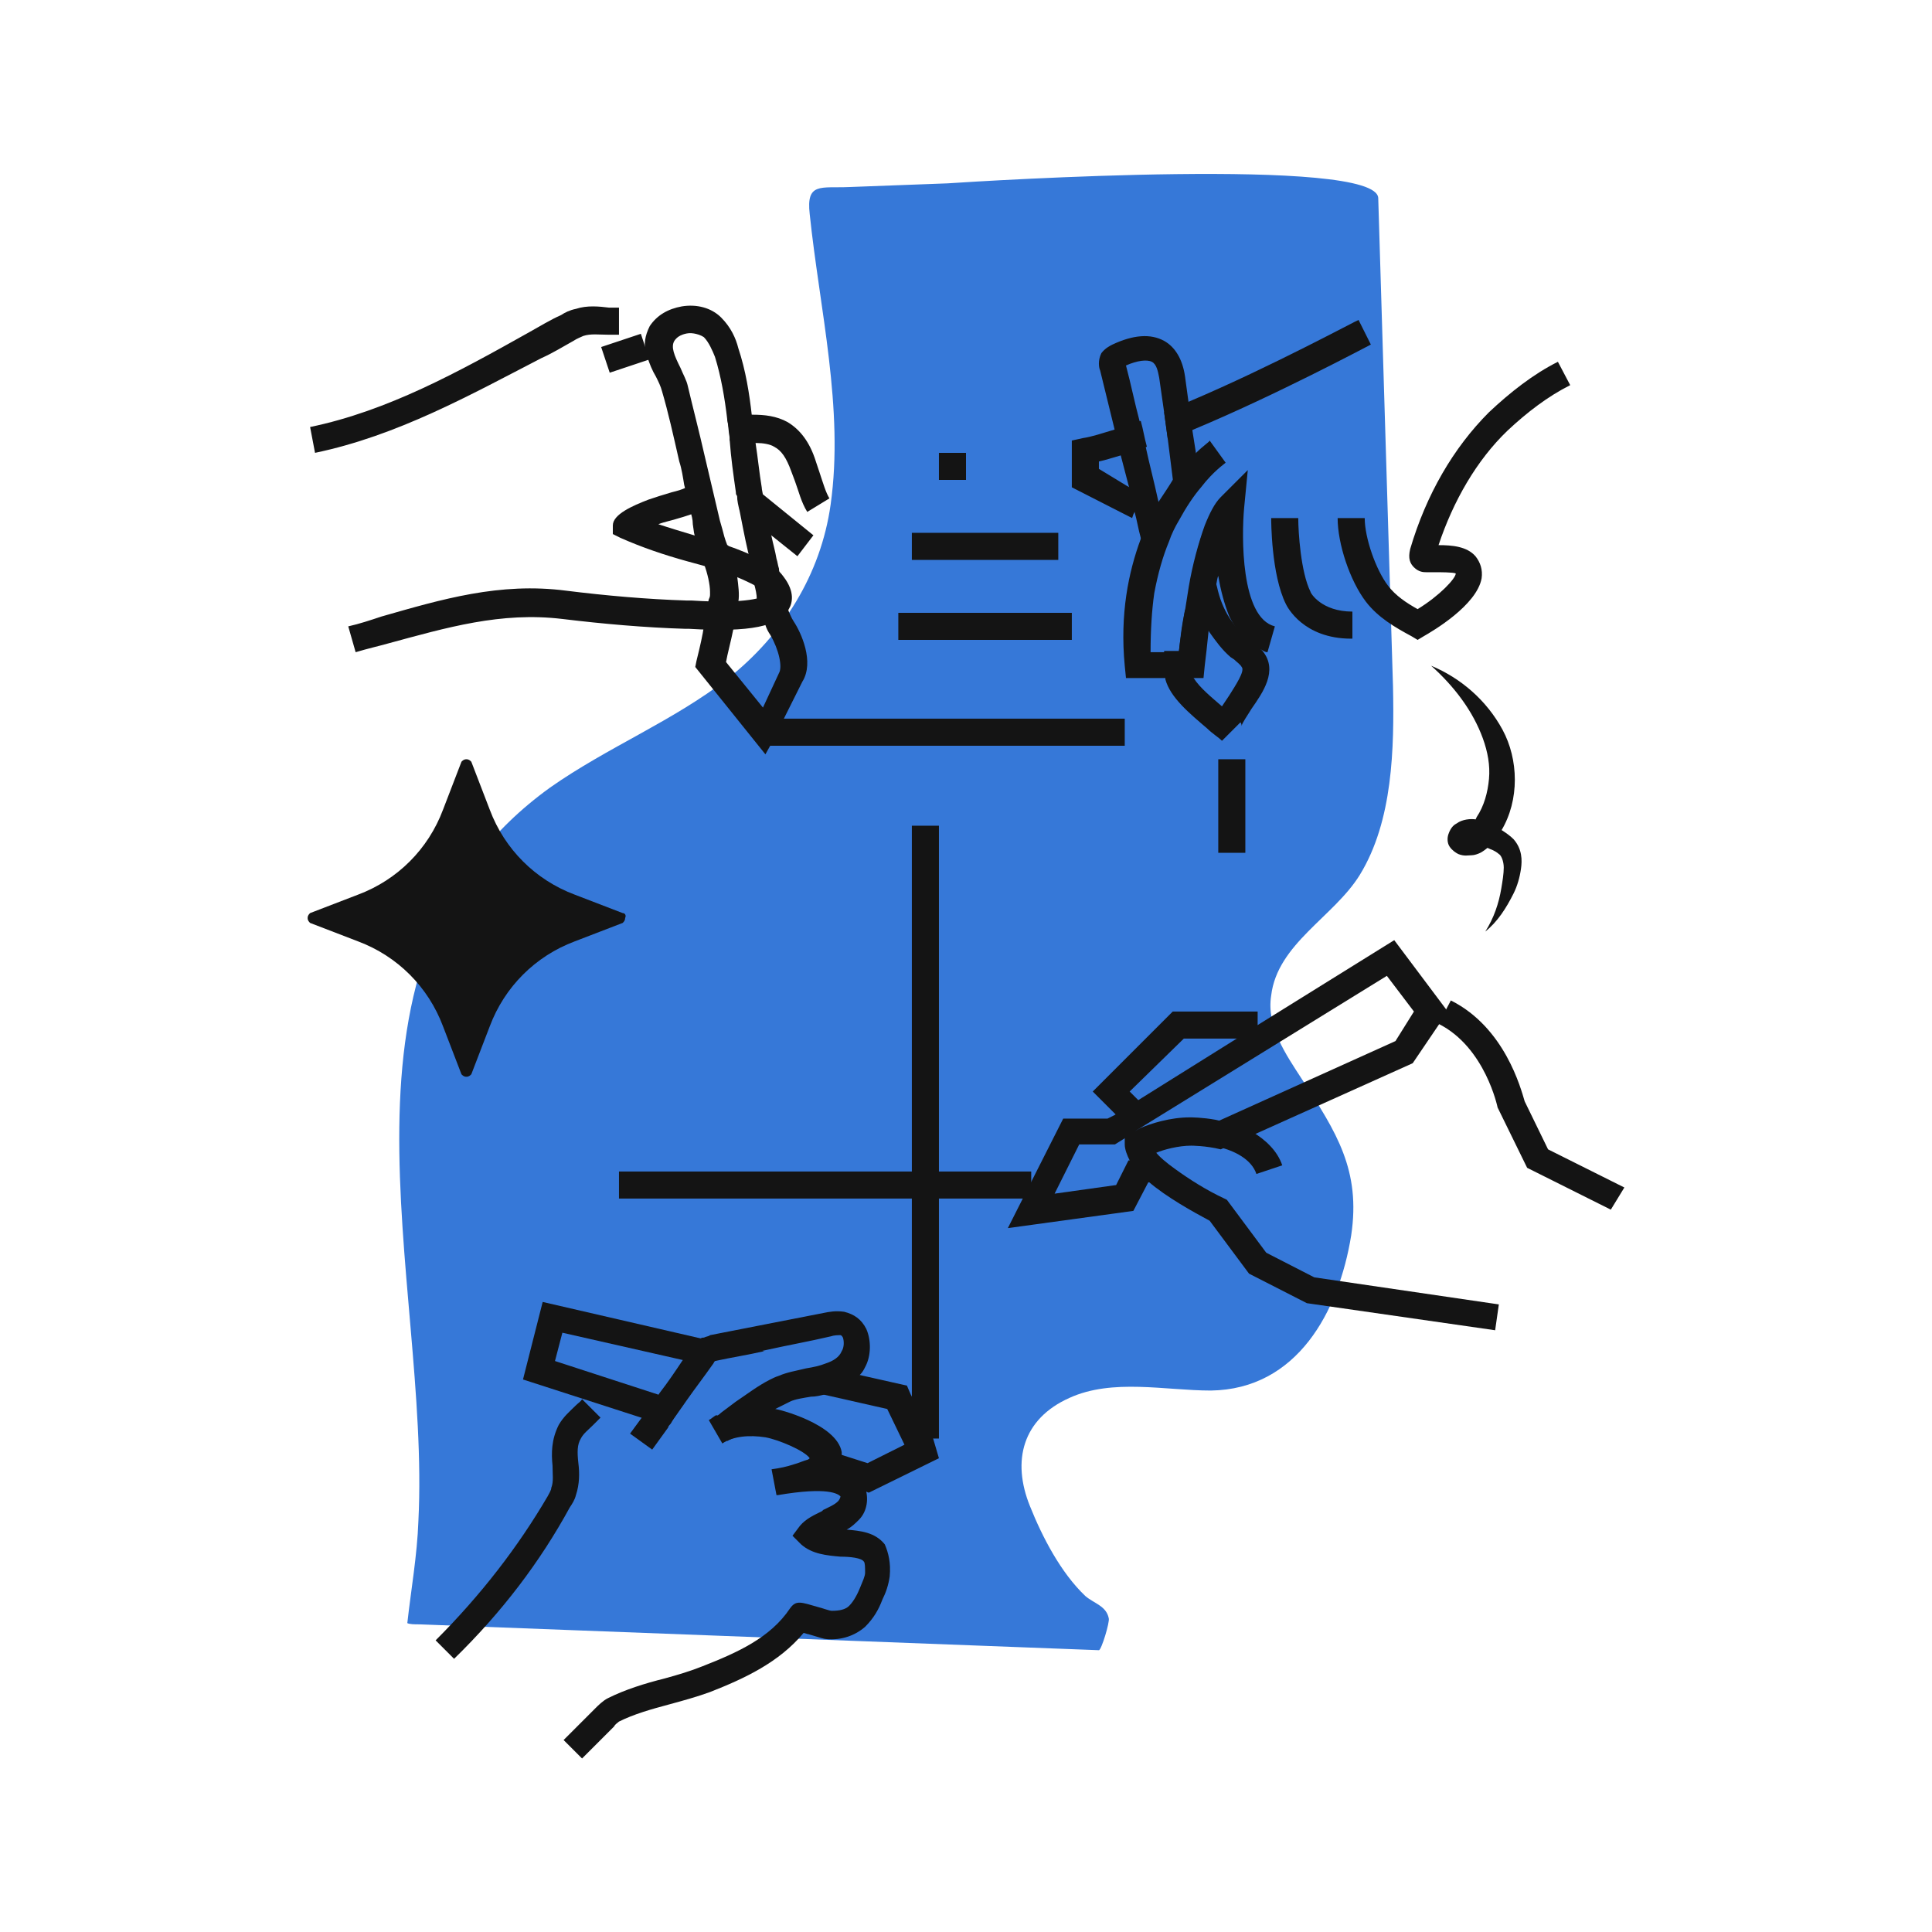
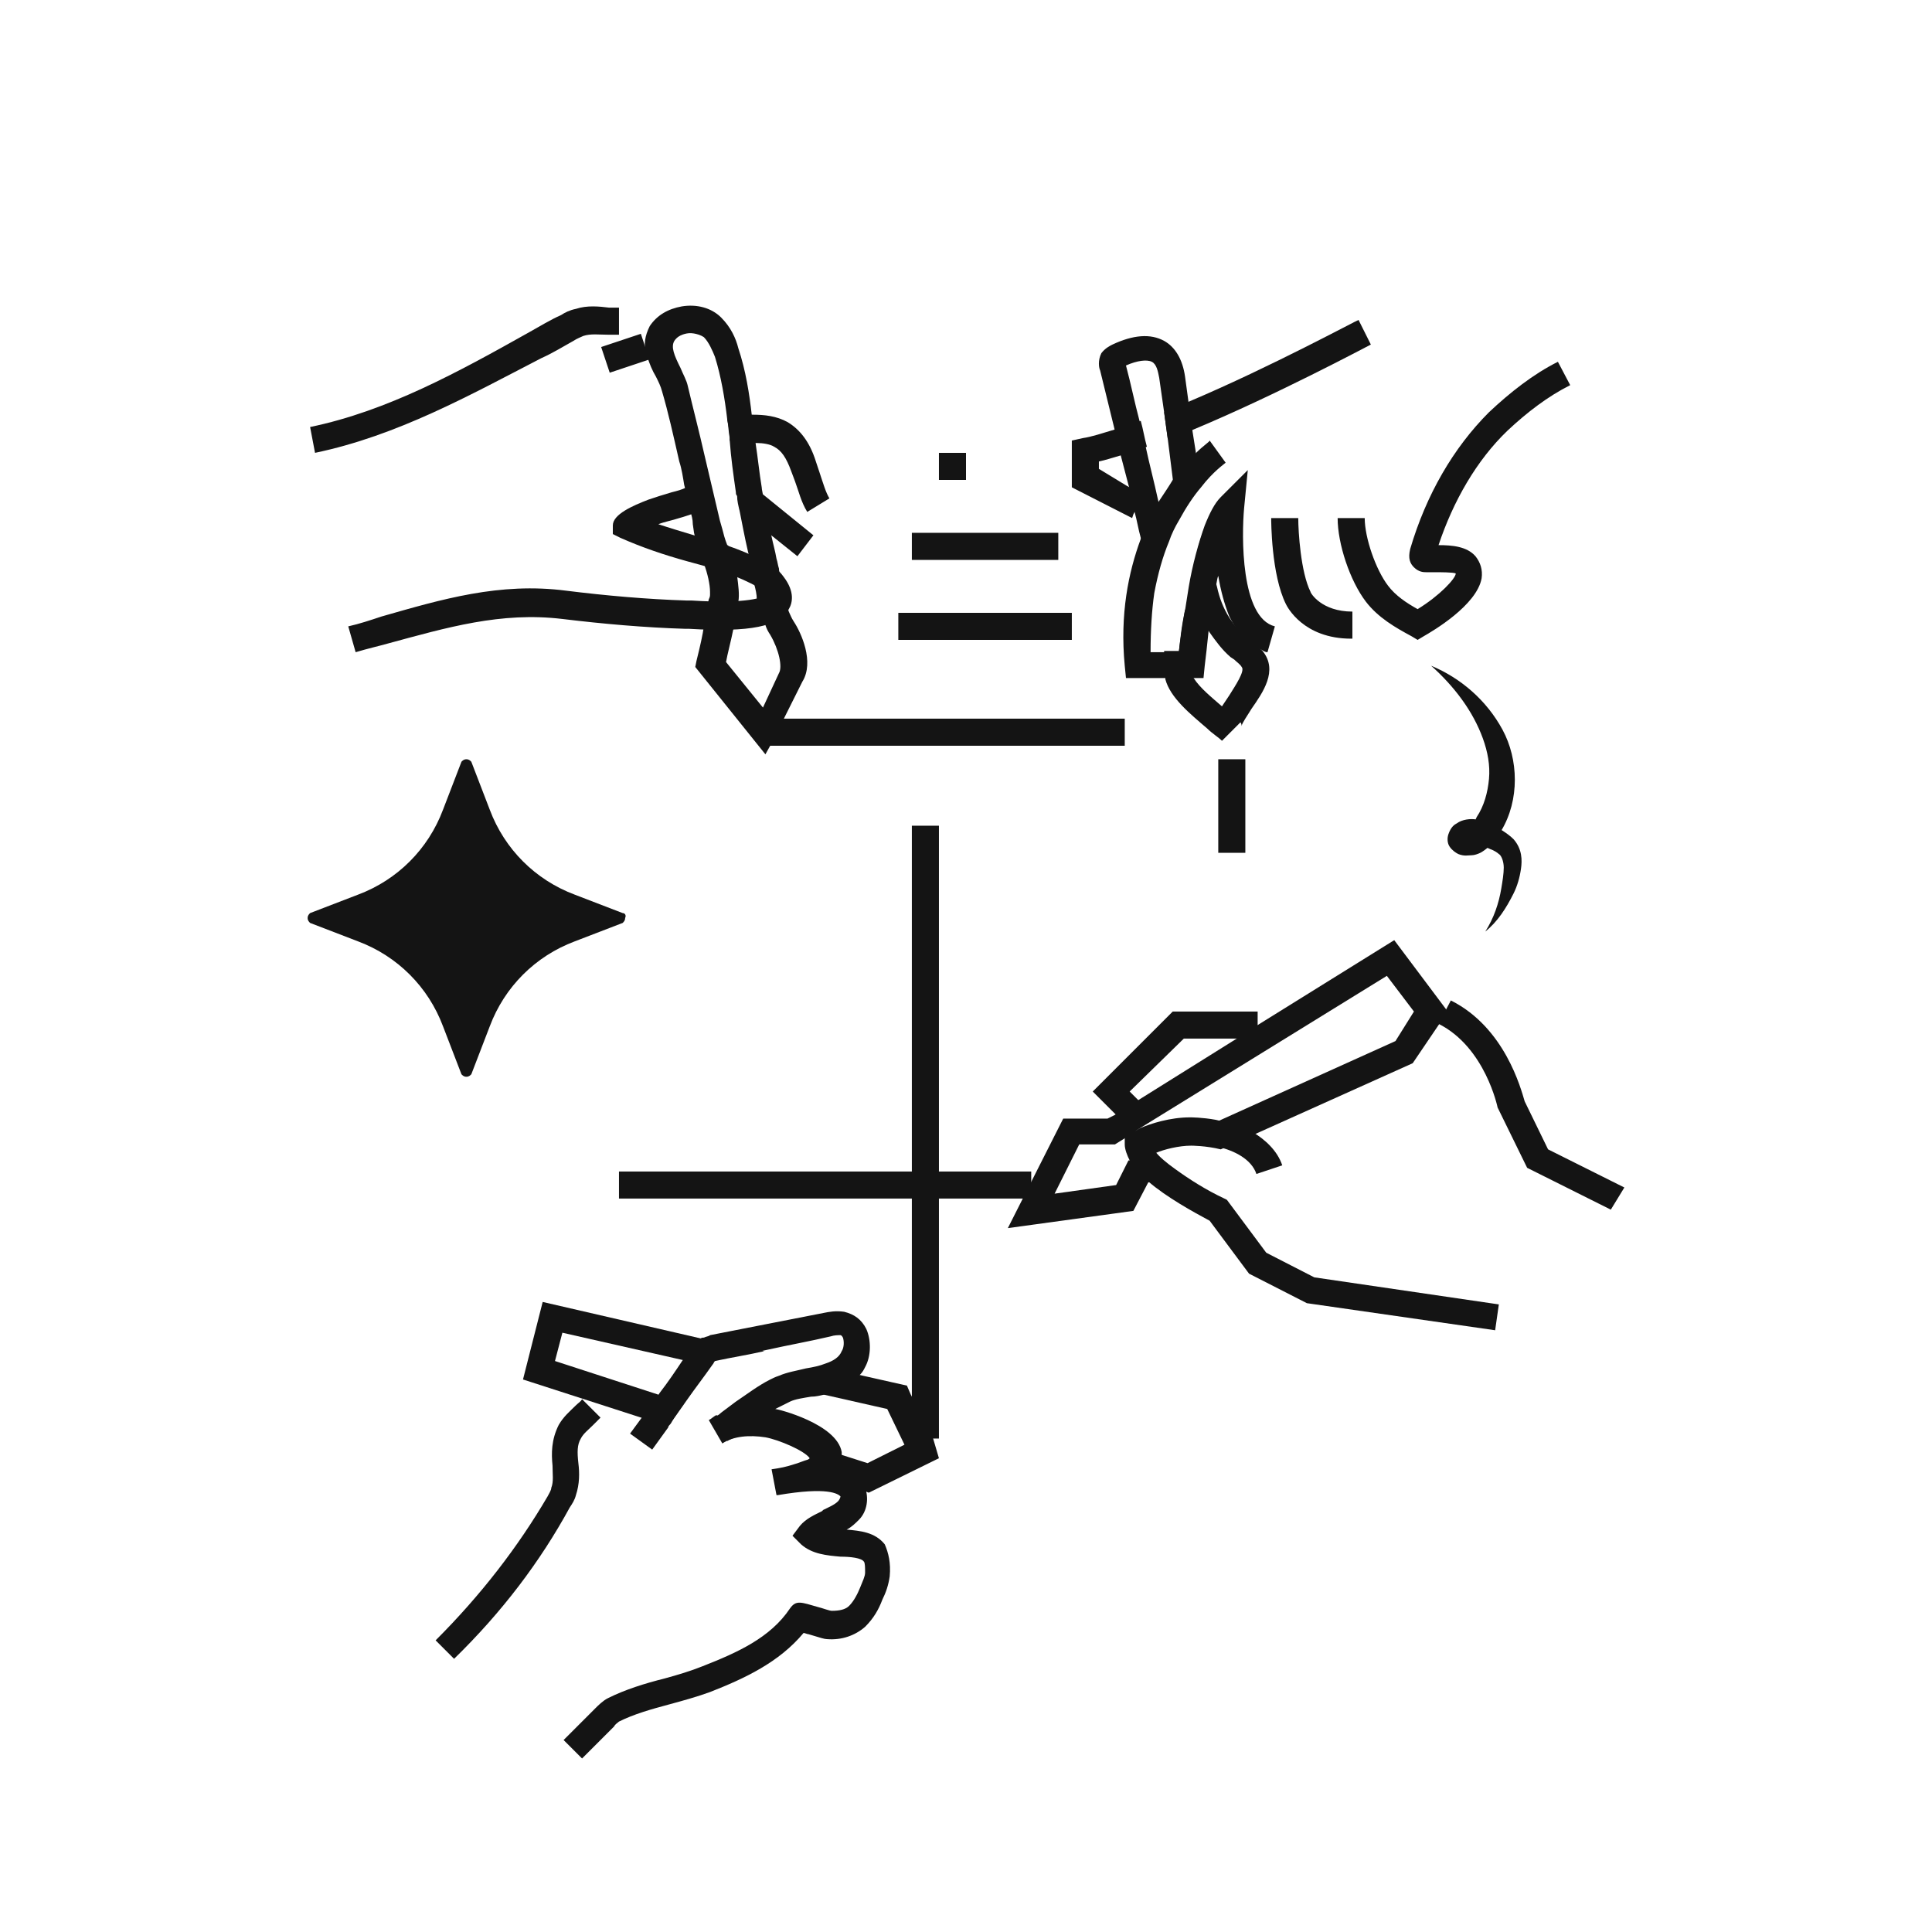
<svg xmlns="http://www.w3.org/2000/svg" xml:space="preserve" id="Layer_1" x="0" y="0" version="1.1" viewBox="0 0 157 157">
  <style>.st1{fill:#141414}</style>
-   <path fill="#3678d8" d="m34.1 132 55.2 2.1c.2 0 .9-2.3.8-2.6-.2-1-1.2-1.2-1.9-1.8-2-1.9-3.5-4.8-4.5-7.3-1.5-3.7-.6-7.1 3.2-8.8 3.5-1.6 7.8-.6 11.5-.6 7-.1 10.4-6.4 11.4-12.6.8-5.3-1.2-8.4-4-12.7-1.3-2-2.9-4.3-2.5-6.8.5-4.2 5.1-6.4 7.2-9.8 2.7-4.4 2.8-10.3 2.7-15.3-.4-13.2-.8-26.5-1.2-39.7-.1-3.4-32-1.4-35-1.2-2.7.1-5.4.2-8 .3-2.3.1-3.5-.4-3.2 2.2.8 7.7 2.8 15.8 1.7 23.6-.8 5.7-3.9 10.6-8.3 14.1-4.5 3.5-9.8 5.6-14.5 8.9C25.3 78 35 103.8 34 123.6c-.1 2.8-.6 5.6-.9 8.3.2.1.6.1 1 .1z" />
  <path d="m97.2 36.9-.3-1.9-.3-2.2-.3-2.2c-.2-1.4-.8-2.4-1.7-2.9-1.1-.6-2.5-.5-4.2.3-.2.1-.6.3-.9.7-.3.6-.2 1.2-.1 1.4.4 1.6.8 3.3 1.2 4.9.2.7.3 1.4.5 2.1.2.8.4 1.5.6 2.3.2.7.4 1.5.5 2.2.2.7.3 1.4.5 2.1.2 1 .5 2 .7 3 .1.4.2.9.3 1.3v.1c.3-1.6.7-3 1.2-4.2-.3-1.1-.5-2.2-.8-3.3-.3-1.4-.7-2.9-1-4.3-.2-.7-.3-1.4-.5-2.1-.4-1.5-.7-3-1.1-4.5.9-.4 1.7-.5 2.1-.3.4.2.5.8.6 1.3l.4 2.8.3 2.2.4 3.2.4 3.3c.6-1.1 1.2-2 1.8-2.7l-.3-2.6zm5.4 16c0-.1 0-.1 0 0-.1-.1-.1-.1 0 0-.4-.4-.7-.7-1-.9l-.3-.2c-.6-.5-1-1-1.4-1.6-.5-.8-.8-1.6-1-2.5-.4-1.4-.6-2.9-.8-4.3l-.1-.8c-.6 1.4-1 3.3-1.3 5 .3 1.3.8 2.6 1.6 3.8.5.7 1 1.4 1.7 2l.3.2c.2.2.5.4.6.6.3.3-.5 1.5-1 2.3l-.6.9c-.8-.7-1.8-1.5-2.3-2.3-.1-.2-.2-.3-.2-.5-.1-.2 0-.4 0-.7 0-1.6-.2-3-.5-4.4-.2 1.3-.4 2.5-.5 3.4h-1.2v1c0 .3 0 .7.1 1.2v.1c.4 1.5 2 2.8 3.4 4 .4.4.9.7 1.2 1l1.5-1.5c.1.1.1.3.1.3 0-.2.5-.9.8-1.4.9-1.3 2.2-3.1.9-4.7zm-73.7.1-.6-2.1c.9-.2 1.8-.5 2.7-.8 4.9-1.4 9.6-2.8 15-2.1 3.2.4 6.6.7 9.8.8h.4c4.7.3 5.8-.3 6-.4 0-.1-.1-.2-.2-.3-.2-.3-.6-.5-1-.7-1.6-.8-3.3-1.3-5.2-1.8-1.8-.5-3.6-1.1-5.4-1.9l-.6-.3v-.7c0-.9 1.6-1.6 2.9-2.1.6-.2 1.2-.4 1.9-.6.4-.1.8-.2 1.2-.4l.7 2.1c-.4.1-.9.3-1.3.4-.6.2-1.2.3-1.7.5.9.3 1.9.6 2.9.9 1.8.5 3.7 1.1 5.5 2 .7.3 1.3.7 1.8 1.4.9 1.2.7 2.1.4 2.6-.8 1.4-3.1 1.9-8.1 1.6h-.3c-3.3-.1-6.7-.4-10-.8-5-.6-9.4.7-14.2 2-.7.2-1.6.4-2.6.7zm-3.3-16.2-.4-2.1c6.3-1.3 12.1-4.5 17.8-7.7.9-.5 1.7-1 2.6-1.4.3-.2.7-.4 1.2-.5.9-.3 1.9-.2 2.7-.1h.8v2.2h-.9c-.7 0-1.4-.1-2 .1-.2.1-.5.2-.8.4-.9.5-1.7 1-2.6 1.4-5.8 3-11.7 6.3-18.4 7.7zm23.252-8.6 3.225-1.075.697 2.086-3.226 1.076z" class="st1" />
  <path d="M64.5 50.5c-.2-.3-.3-.6-.4-.8-.3-.9-.5-1.8-.7-2.8 0-.2-.1-.4-.1-.7-.1-.3-.1-.5-.2-.8-.1-.6-.3-1.3-.4-1.8-.3-1.2-.5-2.3-.7-3.3 0-.2-.1-.5-.1-.7-.2-1.2-.3-2.3-.5-3.6 0-.2 0-.4-.1-.6-.1-.5-.1-1.1-.2-1.6-.2-1.8-.5-3.7-1.1-5.5-.2-.8-.6-1.7-1.4-2.5-.8-.8-2-1.1-3.2-.9-1.1.2-2 .7-2.6 1.6-.4.8-.5 1.5-.3 2.2 0 .1 0 .2.1.3.2.6.4 1.1.7 1.6.2.4.4.8.5 1.2.5 1.7.9 3.5 1.4 5.7.2.6.3 1.3.4 1.9.2.7.3 1.4.5 2.1.1.4.2.7.2 1.1l.1.7c.1.5.3 1 .5 1.7.1.2.2.5.3.8.3.8.5 1.7.5 2.3v.2c0 .1 0 .2-.1.4-.1.4-.2 1-.4 2.2-.1.7-.3 1.6-.6 2.8l-.1.5 5.7 7.1.5-.9 1.1-2.2 1.4-2.8c1-1.6-.1-4-.7-4.9zM59 53.8c.1-.6.4-1.7.6-2.7.2-1.1.4-2.1.4-2.2.1-.6 0-1.3-.1-2.1-.2-.8-.4-1.6-.7-2.3 0-.1 0-.2-.1-.2-.2-.5-.3-.9-.4-1.3l-.2-.7-1.2-5.1c-.5-2.2-1-4.1-1.4-5.8-.1-.5-.4-1-.6-1.5-.5-1-.8-1.7-.5-2.2.2-.3.5-.5 1-.6.5-.1 1.1.1 1.4.3.4.4.7 1.1.9 1.6.5 1.6.8 3.4 1 5.1.1.5.1 1 .2 1.5v.2c.1 1.4.3 2.8.5 4.2 0 .1 0 .2.1.3.1.4.2.8.2 1.2.2 1 .4 2.1.7 3.4.1.3.2.7.2 1 .1.5.2.9.3 1.4v.2c.1.4.2.8.2 1.2.2.7.4 1.4.7 2.1.1.3.2.5.4.8.7 1.2 1 2.6.7 3.1L62 57.5l-3-3.7z" class="st1" />
  <path d="m67.4 40.5-1.8 1.1c-.5-.8-.7-1.7-1-2.5-.1-.3-.2-.5-.3-.8-.4-1.1-.8-1.7-1.4-2-.3-.2-.9-.3-1.4-.3H61c-.5 0-1.1-.1-1.7-.2v-.2c0-.5-.1-1-.2-1.5l.2-.6c.5.2 1.1.2 1.7.2h.2c.9 0 1.9.1 2.8.6 1 .6 1.8 1.6 2.3 3.2l.3.9c.3.9.5 1.6.8 2.1zm-1.3 3-1.3 1.7-2-1.6-2.7-2.1c-.1-.4-.2-.8-.2-1.2l.9-1.1 5.3 4.3zm-3.9 14.9h29.2v2.2H62.2zM73 49.8h14.1V52H73zm1.1-6.5H86v2.2H74.1zm2.2-6.5h2.2V39h-2.2zm40 17.3c2.4 1 4.5 2.8 5.8 5.2 1.3 2.4 1.4 5.7-.1 8.2-.4.6-.8 1.3-1.7 1.8-.2.1-.5.2-.7.2-.3 0-.6.1-1.1-.1-.2-.1-.5-.3-.7-.6-.2-.3-.2-.7-.1-1 .2-.6.5-.8.7-.9.4-.3 1.1-.4 1.6-.3.5.1.9.2 1.2.4.3.2.6.3.9.5.3.2.6.4.9.7.7.8.7 1.7.6 2.4-.1.7-.3 1.4-.6 2-.6 1.2-1.3 2.3-2.3 3.1.7-1.1 1.1-2.3 1.3-3.5.1-.6.2-1.2.2-1.7s-.2-1-.4-1.1c-.1-.1-.4-.3-.7-.4-.2-.1-.5-.2-.8-.3-.3-.1-.5-.2-.6-.2-.2 0-.1 0-.2.1l.1-.2c0-.1 0-.4-.1-.6-.1-.2-.2-.3-.3-.3-.3-.1-.1 0 0-.1.2-.1.6-.5.8-1 .6-.9.9-2 1-3.1.1-1.1-.1-2.2-.5-3.3-.8-2.2-2.3-4.2-4.2-5.9zM99 61.7h2.2v7.6H99zm-7.4-22.2 1.3.7-.8 1.6-.1.3-4.9-2.5v-3.8l.9-.2c.7-.1 1.6-.4 2.6-.7.6-.2 1.3-.4 2.1-.7.2.7.3 1.4.5 2.1-.7.3-1.4.5-2.1.7-.7.2-1.3.4-1.8.5v.6l2.3 1.4zM111.4 28c-.4.2-7.7 4.1-14.4 6.9-.7.3-1.4.6-2.1.8l-.3-2.2 2.1-.9c6.6-2.8 13.6-6.6 13.7-6.6l1 2zm-7.8 22.9L103 53c-.2 0-.3-.1-.5-.2-1.2-.5-2-1.5-2.6-2.7-.4-1-.7-2.1-.9-3.3-.1.2-.1.5-.2.8-.2 1.3-.5 2.6-.6 3.8-.1 1-.2 1.9-.3 2.7l-.1 1h-6.3l-.1-1c-.4-4.2.3-7.6 1.3-10.3.4-1.2.9-2.2 1.5-3.1.4-.6.8-1.2 1.1-1.7.7-.9 1.4-1.6 1.9-2.2.6-.6 1.1-.9 1.1-1l1.3 1.8c-.1.1-1 .7-2 2-.6.7-1.2 1.6-1.8 2.7-.3.5-.6 1.1-.8 1.7-.5 1.2-.9 2.6-1.2 4.2-.2 1.4-.3 3-.3 4.8h2.3c.1-.9.2-2.1.5-3.4.1-.6.2-1.3.3-1.9.3-1.8.8-3.6 1.3-5 .4-1 .8-1.8 1.3-2.3l2.2-2.2-.3 3.1c-.2 2.2-.3 8.9 2.5 9.6zm11.6 1.1-.5-.3c-1.3-.7-2.7-1.5-3.7-2.8-1.3-1.7-2.3-4.7-2.3-6.8h2.2c0 1.6.9 4.2 1.9 5.5.6.8 1.5 1.4 2.4 1.9 1.8-1.1 3.1-2.5 3.1-2.9-.2-.1-1.3-.1-1.7-.1h-.7c-.2 0-.6 0-1-.4-.3-.3-.5-.7-.3-1.5 1.3-4.4 3.5-8.2 6.4-11.1 1.7-1.6 3.6-3.1 5.6-4.1l1 1.9c-1.8.9-3.5 2.2-5.1 3.7-2.5 2.4-4.4 5.7-5.6 9.3 1.1 0 2.3.1 3 .9.4.5.6 1.1.5 1.8-.4 2.2-4 4.3-4.7 4.7l-.5.3zm-5.4-.1c-3.9 0-5.2-2.6-5.3-2.8-1.2-2.4-1.2-6.8-1.2-7h2.2c0 1.1.2 4.4 1 6 0 .1.9 1.6 3.4 1.6v2.2zM74.1 67.1h2.2v49.8h-2.2z" class="st1" />
  <path d="M50.3 95.2h33.5v2.2H50.3zm80.6 3.1-6.8-3.4-2.4-4.9s-1-4.9-4.8-6.8l1-1.9c4.4 2.2 5.7 7.2 6 8.2l1.9 3.9 6.2 3.1-1.1 1.8zm-9.1 7.7-.3 2.1-15.3-2.2-4.7-2.4-3.2-4.3c-1.3-.7-3.5-1.9-5-3.2-.6-.6-1.2-1.1-1.5-1.7-.2-.4-.4-.9-.4-1.3v-.7l.6-.3s.3-.1.6-.3c.9-.4 2.5-.9 4.1-.9.1 0 1 0 2.1.2.9.2 2 .5 3 1 1 .6 2 1.5 2.4 2.7l-2.1.7c-.4-1.2-1.8-1.9-3.1-2.2-1-.2-2.2-.2-2.2-.2-1.1 0-2.2.3-2.9.6.3.4.9.9 1.6 1.4 1.1.8 2.5 1.7 4 2.4l.2.1 3.2 4.3 3.9 2 15 2.2zM91.7 91.6l-2.9-2.9 6.5-6.5h6.9v2.2h-6l-4.4 4.3 1.4 1.4z" class="st1" />
  <path d="m117.5 82-4.2-5.6-11.1 6.9-1.7 1.1-8 5-1.9 1.2-.6.3h-3.6l-4.5 8.9 10.2-1.4 1.2-2.3 2.2-1c-.7-.5-1.3-1-1.6-1.4.7-.3 1.9-.6 2.9-.6 0 0 1.2 0 2.4.3l2.7-1.2 12.9-5.8 2.1-3.1.7-1-.1-.3zm-4.1 2.6L99 91.1l-7.2 3.2h-.1l-1 2-5 .7 2-4h2.9l.8-.5 1.2-.8 20.1-12.4 2.2 2.9-1.5 2.4zm-76.5 50.2-1.5-1.5c3.7-3.7 6.7-7.6 9.1-11.7.1-.2.3-.5.3-.7.2-.5.1-1.1.1-1.8-.1-1-.1-2.1.5-3.3.4-.7.9-1.1 1.4-1.6.2-.2.4-.3.5-.5l1.5 1.5-.6.6c-.4.4-.8.7-1 1.1-.3.5-.3 1.1-.2 2 .1.8.1 1.7-.2 2.6-.1.4-.3.7-.5 1-2.4 4.4-5.5 8.5-9.4 12.3zm35.4-6.7c-.1.7-.3 1.3-.6 1.9-.3.8-.7 1.5-1.4 2.2-.8.7-1.9 1.1-3.1 1-.2 0-.5-.1-1.5-.4-.1 0-.3-.1-.4-.1-2 2.4-4.8 3.7-7.6 4.8-1.1.4-2.2.7-3.3 1-1.5.4-2.9.8-4.1 1.4-.1.1-.3.2-.4.4l-2.6 2.6-1.5-1.5 2.6-2.6c.2-.2.6-.6 1-.8 1.4-.7 3-1.2 4.6-1.6 1.1-.3 2.1-.6 3.1-1 2.8-1.1 5.5-2.3 7.1-4.7.5-.7.9-.5 2.3-.1.4.1.9.3 1.1.3.6 0 1.1-.1 1.4-.4.4-.4.7-1 .9-1.5.2-.5.4-.9.4-1.2 0-.4 0-.8-.1-.9-.2-.3-1.1-.4-1.9-.4-1.1-.1-2.3-.2-3.2-1l-.7-.7.6-.8c.5-.6 1.2-.9 1.8-1.2l.1-.1c.4-.2.9-.4 1.2-.7.1-.1.2-.3.2-.4-.2-.2-1-.8-5.1-.1h-.1l-.4-2.1c.7-.1 1.2-.2 1.8-.4.4-.1.8-.3 1.2-.4.3-.1.4-.2.5-.3-.5-.6-2.5-1.5-3.6-1.7-1.3-.2-2.5-.1-3.5.5l-1.1-1.9c.2-.1.4-.2.6-.4l1.2-.9c.9-.6 1.8-1.3 2.8-1.8.2-.1.4-.2.7-.3.7-.3 1.4-.4 2.2-.6.6-.1 1.1-.2 1.6-.4.6-.2 1.1-.5 1.3-1 .2-.3.2-.8.1-1.1-.1-.2-.2-.2-.2-.2-.2 0-.5 0-.8.1-1.7.4-3.4.7-5.2 1.1-1.3.3-2.7.5-4 .8h-.1s0 .1-.1.1c-.1.1-.1.2-.2.3-.7 1-1.4 1.9-2.1 2.9-.4.6-.9 1.2-1.3 1.9-.1.1-.2.2-.2.3l-1.3 1.8-1.8-1.3 1.1-1.5.2-.2c.4-.5.8-1.1 1.1-1.6.7-.9 1.3-1.8 1.9-2.7.2-.3.5-.7.7-1 .1-.2.3-.5.7-.7.1-.1.2-.1.3-.1.2-.1.4-.1.5-.2 3.1-.6 6.1-1.2 9.2-1.8.5-.1 1-.2 1.7-.1.8.2 1.4.6 1.8 1.4.4.9.4 2.2-.1 3.1-.1.2-.2.4-.4.6-.7.9-1.8 1.3-2.8 1.6-.4.1-.8.2-1.2.2-.6.1-1.3.2-1.7.4l-1.2.6c.2 0 5 1.2 5.4 3.5v.1c0 .3 0 .8-.2 1.2.8.2 1.5.6 1.9 1.2.1.1.1.2.2.4.3.8.2 1.9-.5 2.6-.3.3-.6.6-1 .8 1.1.1 2.3.2 3.1 1.2.3.7.5 1.5.4 2.6z" class="st1" />
  <path d="m57.1 108.8-13-3-1.6 6.3 9.6 3.1 2.2.7c.4-.6.9-1.2 1.3-1.9l-2.2-.7-8.3-2.7.6-2.3 9.7 2.2 2.3.5c.1-.1.1-.2.2-.3 0 0 0-.1.1-.1h.1c1.4-.3 2.7-.5 4-.8l-5-1zm18.7 8-1.8-3.5-.3-.7-4-.9-2.8-.7c-.4.1-1 .2-1.6.4-.7.1-1.5.3-2.2.6-.2.1-.5.2-.7.3l4.4 1 5.3 1.2 1.4 2.9-3 1.5-2.5-.8-9.8-3.1c-.2.1-.4.3-.6.4l1.1 1.9c.9-.6 2.2-.7 3.5-.5 1.1.2 3.2 1.1 3.6 1.7-.1.1-.2.2-.5.3-.4.2-.7.3-1.2.4l5.7 1.8.8.3 5.7-2.8-.5-1.7zM50.6 74.2l-3.9-1.5c-3.2-1.2-5.7-3.7-6.9-6.9l-1.5-3.9c-.1-.1-.2-.2-.4-.2s-.3.1-.4.2L36 65.8c-1.2 3.2-3.7 5.7-6.9 6.9l-3.9 1.5c-.1.1-.2.2-.2.4s.1.3.2.4l3.9 1.5c3.2 1.2 5.7 3.7 6.9 6.9l1.5 3.9c.1.1.2.2.4.2s.3-.1.4-.2l1.5-3.9c1.2-3.2 3.7-5.7 6.9-6.9l3.9-1.5c.1-.1.2-.2.2-.4.1-.2 0-.4-.2-.4z" class="st1" />
</svg>